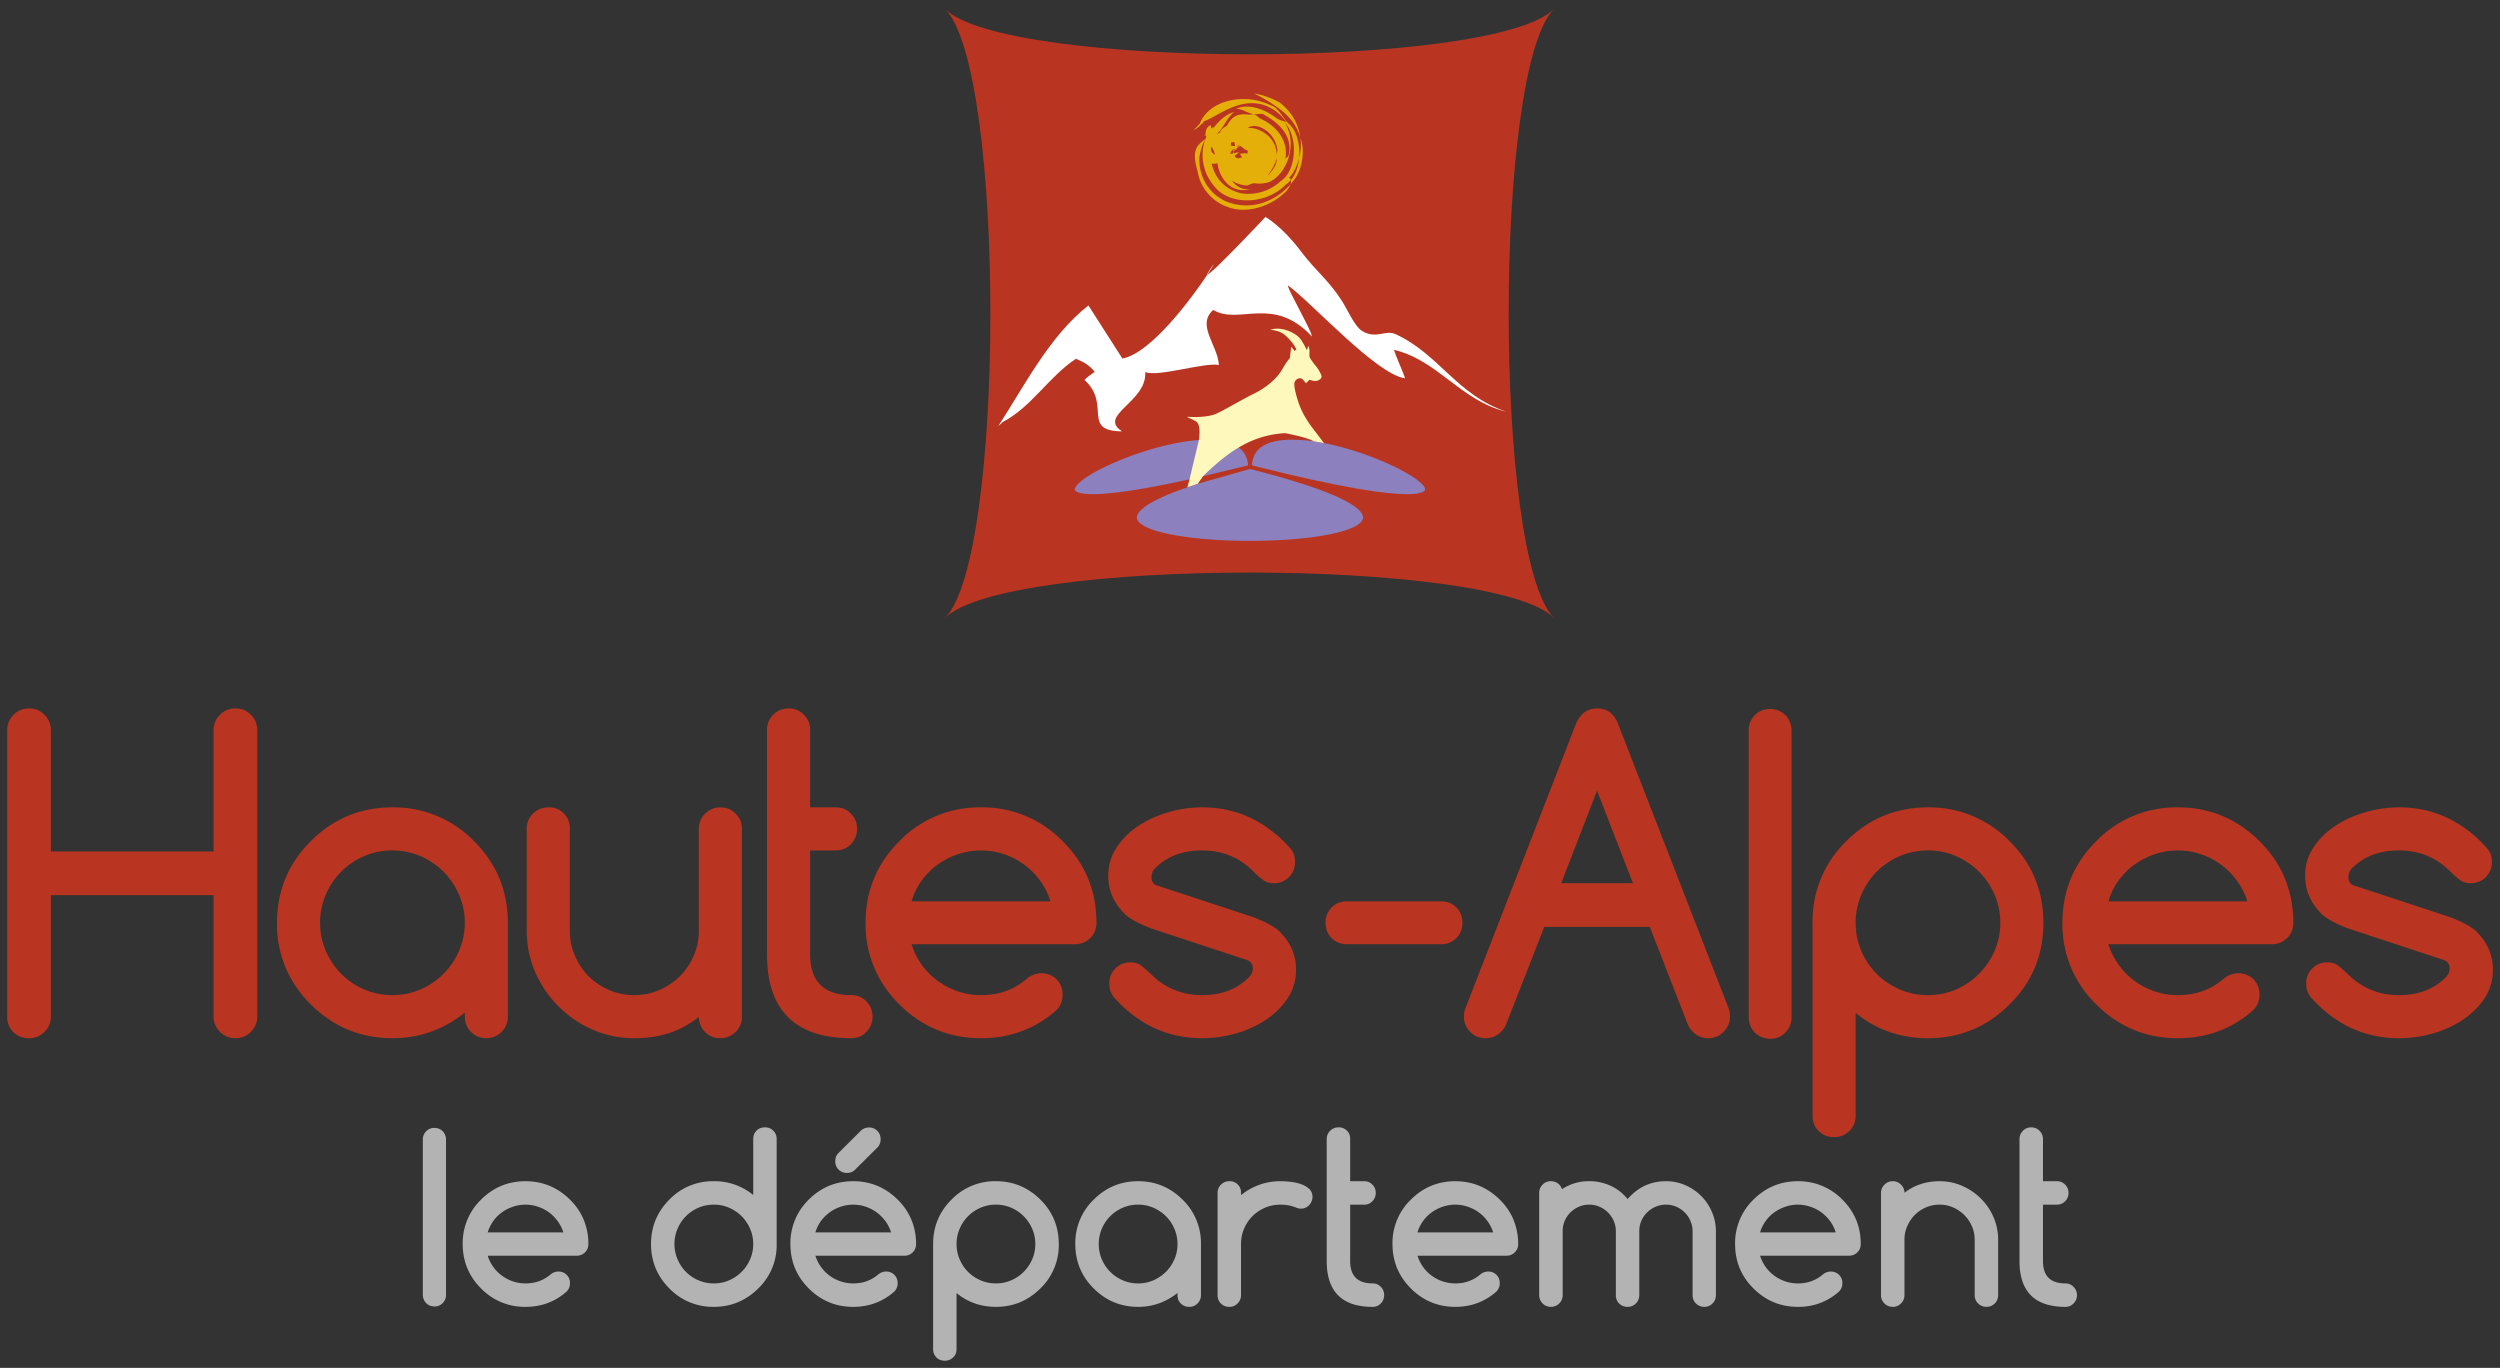
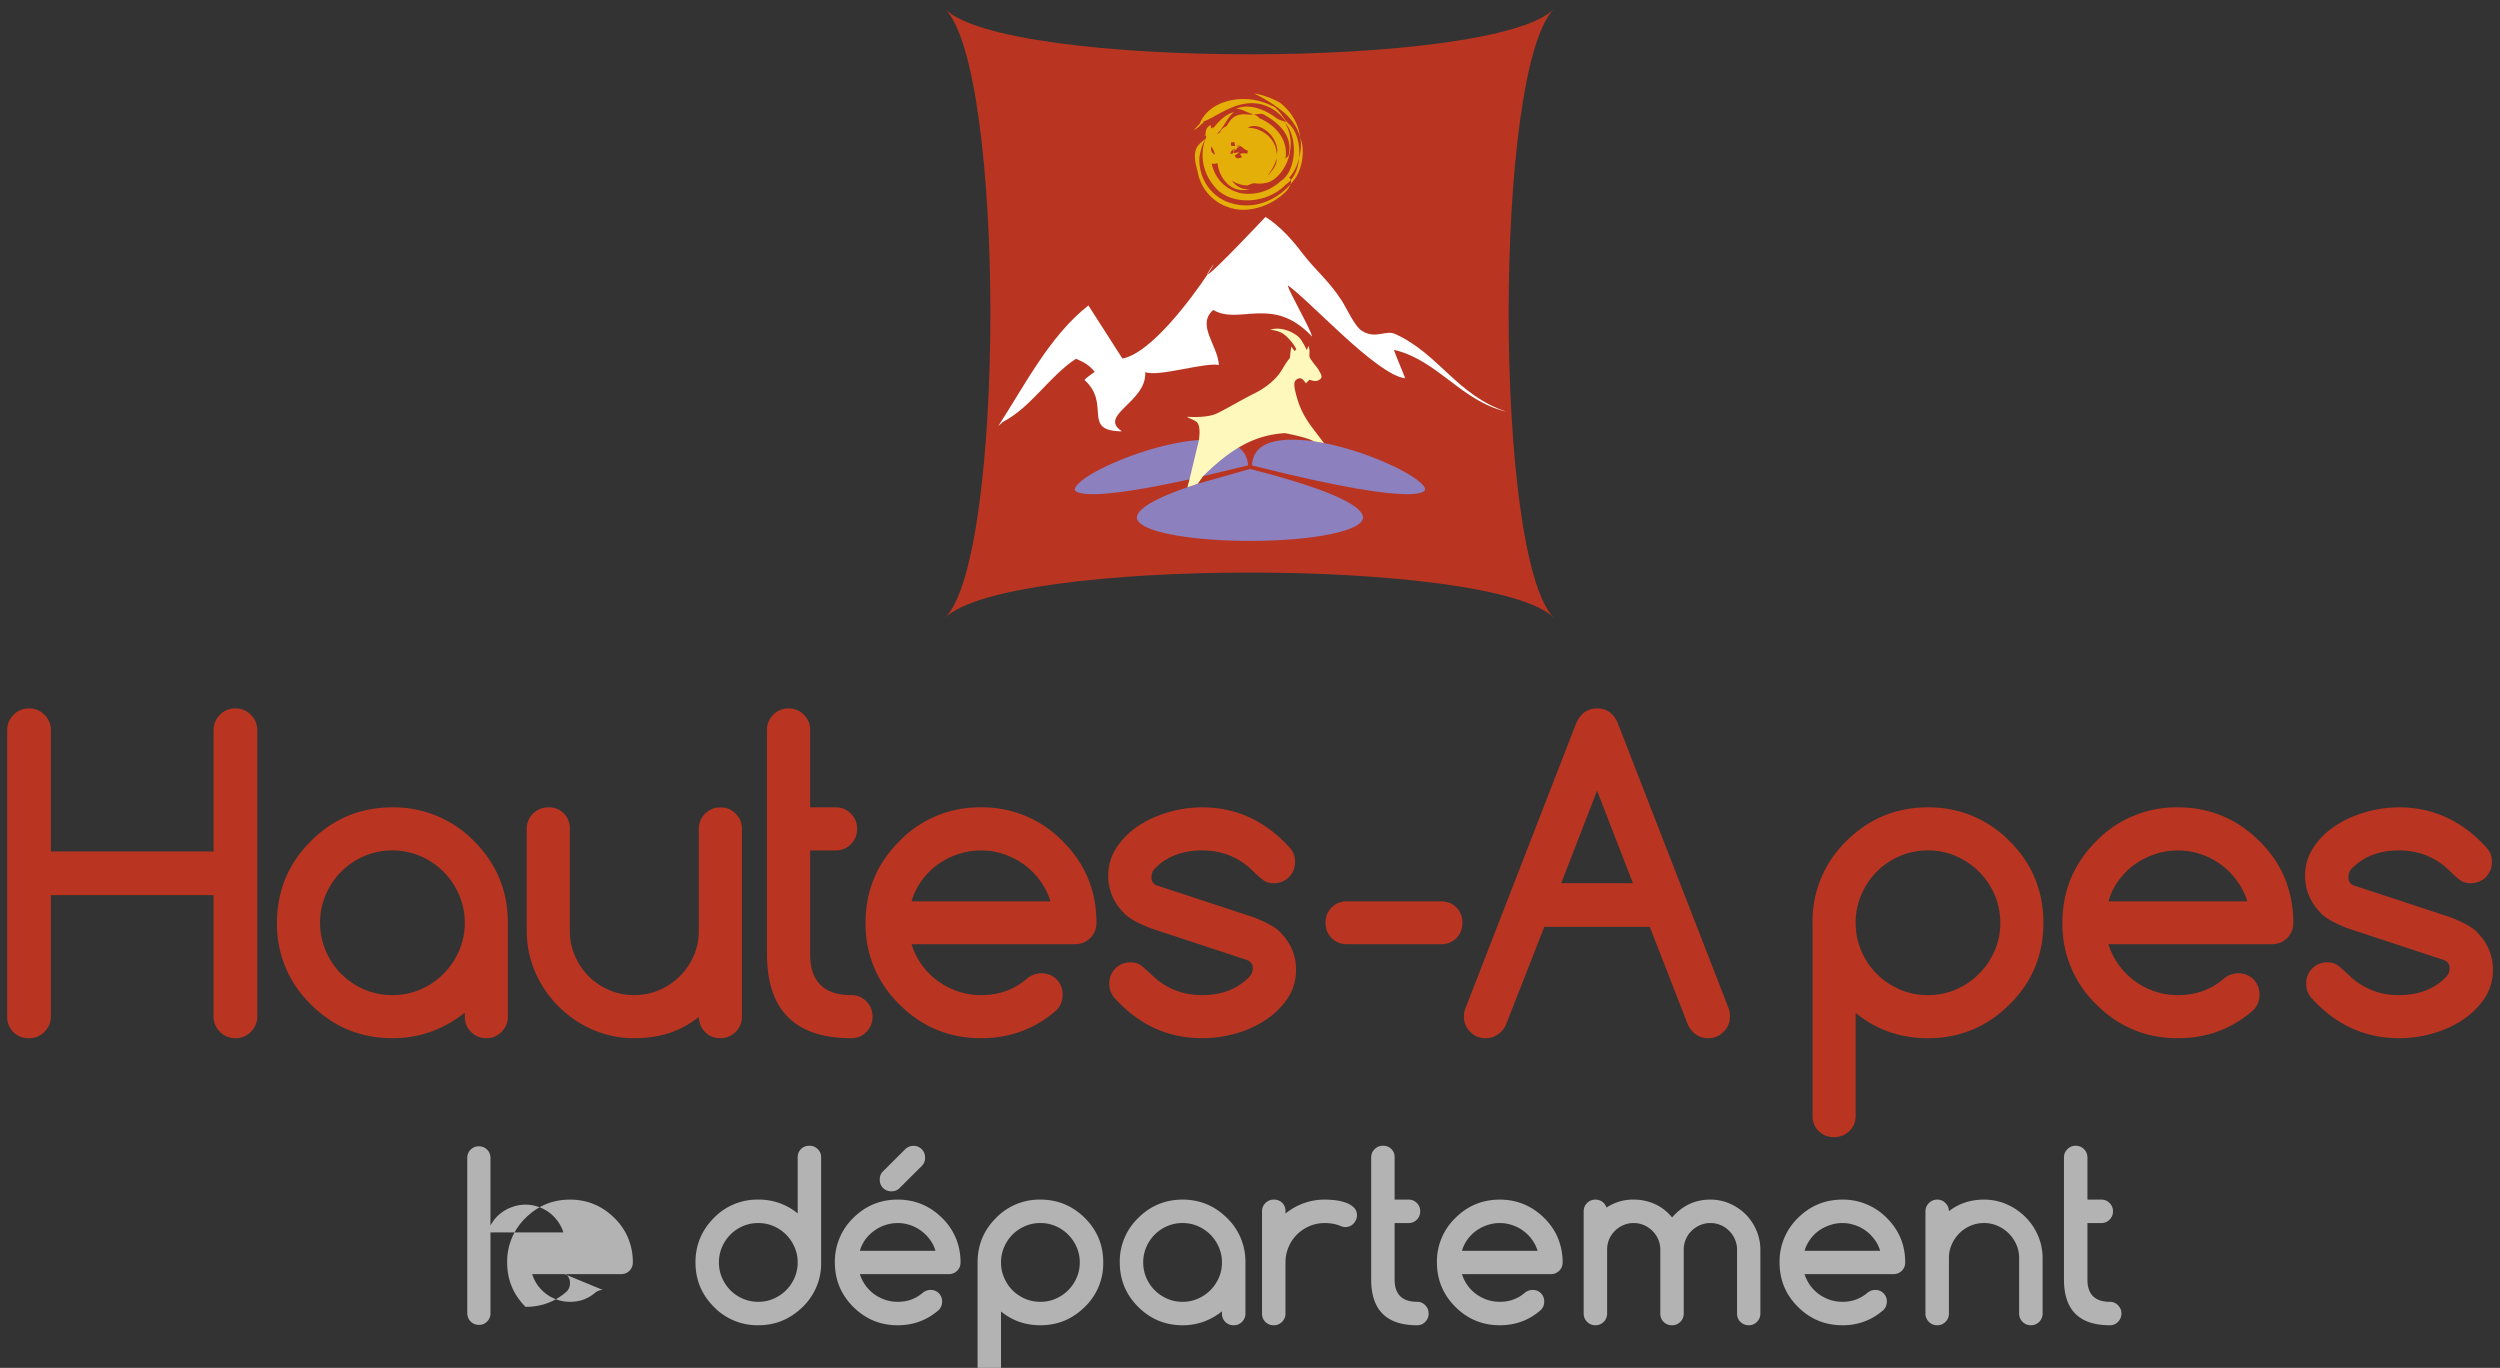
<svg xmlns="http://www.w3.org/2000/svg" width="700" height="383">
  <rect width="100%" height="100%" fill="#333333" stroke="none" />
  <g transform="matrix(6.011 0 0 -6.011 -2458.233 671.216)">
    <g fill="#b93521">
      <path d="M420.94 64.322c0-.282-.101-.522-.298-.72a.98.98 0 0 0-.72-.298c-.282 0-.522.1-.721.298a.98.98 0 0 0-.297.72v5.645h-7.578v-5.645c0-.282-.098-.522-.298-.72a.98.98 0 0 0-.719-.298.98.98 0 0 0-1.018 1.018v13.327c0 .28.1.521.298.72s.438.298.72.298.52-.101.719-.298a.98.98 0 0 0 .298-.72v-5.646h7.578v5.646c0 .28.099.521.297.72a.99.99 0 0 0 .721.298c.283 0 .521-.101.72-.298a.99.99 0 0 0 .298-.72V64.322zm6.296 7.729a3.27 3.27 0 0 1-1.325-.27c-.41-.179-.764-.42-1.066-.724a3.42 3.42 0 0 1-.715-1.07 3.28 3.28 0 0 1-.265-1.306c0-.461.089-.896.265-1.306a3.42 3.42 0 0 1 .715-1.07 3.39 3.39 0 0 1 1.066-.725 3.27 3.27 0 0 1 1.325-.269c.467 0 .905.09 1.316.269a3.4 3.4 0 0 1 1.069.73 3.44 3.44 0 0 1 .72 1.069 3.23 3.23 0 0 1 .265 1.302 3.22 3.22 0 0 1-.265 1.3 3.44 3.44 0 0 1-.72 1.071c-.304.308-.66.55-1.069.729a3.26 3.26 0 0 1-1.316.27m3.37-7.749v.193a5.52 5.52 0 0 0-1.566-.885c-.563-.204-1.164-.305-1.804-.305-1.486 0-2.751.524-3.801 1.574a5.18 5.18 0 0 0-1.576 3.802c0 1.485.525 2.752 1.576 3.802s2.315 1.574 3.801 1.574a5.21 5.21 0 0 0 3.801-1.574c1.051-1.05 1.576-2.318 1.576-3.802v-4.379c0-.273-.099-.51-.293-.704a.96.96 0 0 0-.705-.293.97.97 0 0 0-.716.293c-.197.194-.293.431-.293.704m11.902-.998c-.289 0-.525.097-.711.289a1.01 1.01 0 0 0-.289.701c-.442-.346-.907-.597-1.401-.755s-1.027-.235-1.603-.235a4.8 4.8 0 0 0-1.94.398 5.15 5.15 0 0 0-2.674 2.675c-.265.608-.398 1.255-.398 1.939v4.743c0 .276.097.511.292.705a.98.98 0 0 0 .716.292.96.96 0 0 0 .999-.997v-4.743c0-.417.077-.806.236-1.171s.37-.683.642-.956a3.02 3.02 0 0 1 .955-.643c.364-.157.755-.235 1.172-.235.409 0 .797.077 1.161.235a3.1 3.1 0 0 1 .961.648 3.05 3.05 0 0 1 .647.955c.158.363.235.75.235 1.167v4.743a.96.96 0 0 0 .294.705c.195.196.433.292.715.292.275 0 .51-.096.705-.292a.96.96 0 0 0 .294-.705v-8.756a.96.96 0 0 0-.294-.706c-.195-.194-.433-.293-.714-.293m2.176 8.746v-4.829c0-2.611 1.31-3.917 3.926-3.917a.95.95 0 0 1 .702.293.98.98 0 0 1 .288.716c0 .275-.096.509-.288.706a.95.95 0 0 1-.702.292c-1.278 0-1.918.636-1.918 1.91v4.829h1.199a.95.95 0 0 1 .701.294c.192.195.288.432.288.715 0 .276-.096.51-.288.705s-.426.293-.701.293h-1.199v3.61a.96.96 0 0 1-.294.706c-.195.194-.431.293-.705.293a.98.98 0 0 1-.716-.293.96.96 0 0 1-.293-.706v-3.61-2.007zm13.204-2.371c-.108.351-.271.673-.483.965s-.466.541-.75.749a3.47 3.47 0 0 1-.941.485 3.32 3.32 0 0 1-1.061.172c-.365 0-.72-.057-1.065-.172a3.6 3.6 0 0 1-.953-.485 3.34 3.34 0 0 1-.747-.749 3.08 3.08 0 0 1-.47-.965h6.47zm-.432-3.351c.287 0 .528-.095.716-.282s.282-.427.282-.716a.99.99 0 0 0-.287-.72c-.991-.87-2.162-1.307-3.514-1.307-1.485 0-2.752.525-3.802 1.576a5.17 5.17 0 0 0-1.576 3.802c0 1.484.525 2.751 1.576 3.801a5.18 5.18 0 0 0 3.802 1.575 5.21 5.21 0 0 0 3.801-1.575c.525-.519.918-1.097 1.183-1.734s.392-1.326.392-2.067a.95.95 0 0 0-.293-.716c-.193-.189-.434-.283-.714-.283h-7.604a3.22 3.22 0 0 1 .479-.964 3.33 3.33 0 0 1 .745-.749c.285-.209.598-.37.941-.487a3.37 3.37 0 0 1 1.07-.172c.423 0 .809.065 1.162.192s.678.32.979.577a1.05 1.05 0 0 0 .662.249m5.113 2.094c-.603.229-1.027.467-1.267.71h.01c-.488.492-.733 1.072-.733 1.738 0 .486.132.926.391 1.319a3.52 3.52 0 0 0 1.012 1.004c.415.274.886.489 1.407.639s1.045.225 1.57.225c1.599 0 2.972-.643 4.118-1.929a.93.93 0 0 0 .202-.606c0-.287-.095-.526-.283-.716a.97.97 0 0 0-.715-.282c-.205 0-.38.057-.523.173a4.9 4.9 0 0 0-.42.375c-.651.652-1.445.979-2.379.979-.923 0-1.659-.282-2.208-.844-.105-.104-.156-.245-.156-.423a.36.36 0 0 1 .251-.365l4.492-1.478c.63-.245 1.049-.482 1.268-.712h-.007c.485-.493.728-1.071.728-1.737 0-.493-.13-.936-.39-1.325a3.61 3.61 0 0 0-1.012-1.003 4.95 4.95 0 0 0-1.403-.639c-.52-.148-1.039-.221-1.563-.221-1.613 0-2.986.637-4.118 1.911-.143.186-.213.393-.213.625a.96.96 0 0 0 .285.714c.188.188.426.284.713.284.213 0 .391-.064.54-.188l.403-.36c.651-.653 1.448-.979 2.39-.979.916 0 1.652.288 2.206.865.098.108.146.239.146.393 0 .178-.086.303-.259.373l-4.483 1.48zm9.13-.74c-.286 0-.527.095-.714.284s-.283.426-.283.715a.97.97 0 0 0 .997.998h4.379c.286 0 .527-.095.715-.283a.97.97 0 0 0 .284-.715c0-.289-.095-.527-.284-.715a.97.97 0 0 0-.715-.284h-4.379zm13.321 2.842l-1.671 4.31-1.67-4.31h3.341zm-7.768-5.741l5.124 13.19c.208.462.531.693.973.693.454 0 .776-.231.968-.693l5.145-13.238c.054-.13.078-.268.078-.414 0-.281-.098-.522-.297-.72a.98.98 0 0 0-.719-.297.95.95 0 0 0-.711.297 1.07 1.07 0 0 0-.231.326l-1.776 4.562h-4.915l-1.788-4.562a1.06 1.06 0 0 0-.229-.326.98.98 0 0 0-.722-.297c-.28 0-.519.099-.714.297a.99.99 0 0 0-.292.72 1.11 1.11 0 0 0 .106.462m18.142 3.898c0-.461.089-.897.263-1.307s.414-.766.716-1.07.656-.545 1.064-.725a3.3 3.3 0 0 1 1.327-.269 3.28 3.28 0 0 1 1.315.269c.409.18.766.423 1.068.731a3.42 3.42 0 0 1 .722 1.069 3.28 3.28 0 0 1 .264 1.302c0 .46-.09.895-.264 1.301a3.44 3.44 0 0 1-.722 1.069c-.302.308-.659.551-1.068.73a3.25 3.25 0 0 1-1.315.271c-.475 0-.916-.091-1.327-.271s-.765-.42-1.064-.724-.539-.661-.716-1.07a3.31 3.31 0 0 1-.263-1.306m3.37-5.378c-1.288 0-2.411.395-3.37 1.181v-4.79c0-.289-.099-.527-.295-.715s-.432-.284-.716-.284-.524.096-.714.284a.96.96 0 0 0-.282.715v8.987a5.18 5.18 0 0 0 1.571 3.8c1.052 1.051 2.319 1.576 3.806 1.576a5.22 5.22 0 0 0 3.802-1.576c.523-.518.918-1.096 1.179-1.731s.395-1.328.395-2.069c0-1.498-.525-2.765-1.574-3.801-.538-.534-1.122-.927-1.755-1.187s-1.313-.39-2.047-.39m14.875 6.376a3.28 3.28 0 0 1-.485.965c-.212.29-.463.541-.747.749a3.47 3.47 0 0 1-.941.485 3.32 3.32 0 0 1-1.06.172c-.366 0-.721-.057-1.066-.172a3.54 3.54 0 0 1-.951-.485c-.291-.208-.537-.459-.751-.749s-.366-.614-.469-.965h6.47zm-.433-3.351a.98.98 0 0 0 .718-.282c.188-.191.281-.427.281-.716 0-.282-.096-.522-.288-.72-.992-.87-2.163-1.307-3.511-1.307-1.486 0-2.754.525-3.804 1.576a5.18 5.18 0 0 0-1.576 3.802c0 1.486.526 2.751 1.576 3.801a5.18 5.18 0 0 0 3.804 1.575c1.471 0 2.739-.524 3.799-1.575.525-.519.922-1.097 1.182-1.734a5.42 5.42 0 0 0 .394-2.067.95.95 0 0 0-.293-.716c-.194-.189-.434-.283-.714-.283h-7.605a3.27 3.27 0 0 1 .48-.964c.213-.291.459-.542.743-.749a3.55 3.55 0 0 1 .942-.487 3.28 3.28 0 0 1 1.072-.172c.42 0 .809.065 1.158.192a3.13 3.13 0 0 1 .981.577c.192.16.414.242.661.249m5.115 2.094c-.605.229-1.025.467-1.271.71h.014c-.487.492-.733 1.072-.733 1.738a2.34 2.34 0 0 0 .391 1.319c.257.396.596.73 1.015 1.004.413.275.882.489 1.404.639a5.65 5.65 0 0 0 1.568.225c1.602 0 2.976-.643 4.119-1.929.134-.166.202-.368.202-.606a.98.98 0 0 0-.282-.716c-.189-.188-.428-.282-.717-.282-.203 0-.377.057-.521.173a5.23 5.23 0 0 0-.419.375c-.652.652-1.447.979-2.382.979-.92 0-1.655-.282-2.206-.844-.104-.104-.155-.245-.155-.423s.082-.302.251-.365l4.492-1.478c.628-.245 1.05-.482 1.267-.712h-.008c.487-.493.729-1.071.729-1.737 0-.493-.13-.936-.388-1.325s-.599-.725-1.013-1.003a4.91 4.91 0 0 0-1.405-.639 5.65 5.65 0 0 0-1.564-.221c-1.612 0-2.984.637-4.117 1.911a1.01 1.01 0 0 0-.21.625c0 .287.09.525.283.714a.97.97 0 0 0 .713.284.81.81 0 0 0 .538-.188l.405-.36a3.24 3.24 0 0 1 2.388-.979c.916 0 1.654.288 2.208.865.097.108.145.239.145.393 0 .178-.086.303-.258.373l-4.483 1.48z" />
-       <path d="M492.36 77.946a.99.99 0 0 1-.233.401c-.126.129-.277.212-.447.256a1.01 1.01 0 0 1-.262.037v-.002l-.005.002c-.289 0-.528-.098-.717-.293a.99.99 0 0 1-.284-.715v-1-12.346-.009a1.04 1.04 0 0 1 .048-.304.96.96 0 0 1 .235-.402c.125-.13.275-.212.445-.256a1.12 1.12 0 0 1 .261-.037v.001l.009-.001c.286 0 .525.098.715.293s.284.435.284.715v.999 12.347.008a1.02 1.02 0 0 1-.049.306" />
    </g>
-     <path d="M435.197 54.259a1.72 1.72 0 0 1-.265.525 1.9 1.9 0 0 1-.406.409 1.83 1.83 0 0 1-.513.262 1.79 1.79 0 0 1-.577.096 1.81 1.81 0 0 1-.58-.096c-.189-.061-.362-.149-.518-.262s-.293-.25-.407-.409a1.77 1.77 0 0 1-.257-.525h3.523zm-.234-1.824c.157 0 .285-.051.388-.154a.52.52 0 0 0 .155-.389c0-.153-.052-.286-.158-.392-.539-.475-1.178-.71-1.912-.71a2.82 2.82 0 0 0-2.071.857c-.57.57-.856 1.259-.856 2.069a2.82 2.82 0 0 0 .856 2.07c.573.571 1.263.856 2.071.856.8 0 1.49-.285 2.07-.856.285-.283.5-.598.642-.944a2.94 2.94 0 0 0 .215-1.126c0-.156-.054-.286-.16-.39a.53.53 0 0 0-.389-.154h-4.14a1.83 1.83 0 0 1 .262-.527c.114-.157.25-.293.405-.406a1.87 1.87 0 0 1 .512-.264c.186-.063.38-.093.583-.093.23 0 .44.034.632.105a1.71 1.71 0 0 1 .533.313.57.57 0 0 0 .362.135m9.079 1.281c0 .25-.048.487-.144.707s-.225.417-.391.584a1.9 1.9 0 0 1-.584.398 1.77 1.77 0 0 1-.715.146c-.258 0-.498-.049-.722-.146a1.83 1.83 0 0 1-.581-.395 1.89 1.89 0 0 1-.389-.583 1.8 1.8 0 0 1-.143-.711 1.8 1.8 0 0 1 .143-.711c.097-.223.227-.417.389-.583a1.86 1.86 0 0 1 .581-.394 1.78 1.78 0 0 1 .722-.146c.254 0 .493.048.715.146a1.88 1.88 0 0 1 .584.398c.166.168.296.36.391.582a1.76 1.76 0 0 1 .144.708m-1.834 2.927a2.83 2.83 0 0 0 1.834-.643v2.608c0 .158.051.286.154.39s.233.153.39.153.282-.05.388-.153a.52.52 0 0 0 .16-.39v-4.892a2.79 2.79 0 0 0-.858-2.07c-.578-.571-1.267-.856-2.068-.856a2.82 2.82 0 0 0-2.071.856c-.57.573-.856 1.261-.856 2.07s.286 1.498.856 2.071a2.81 2.81 0 0 0 2.071.856m7.621 1.573l-1.045-1.04c-.098-.099-.224-.148-.376-.148a.54.54 0 0 0-.391.156.53.53 0 0 0-.152.388c0 .152.044.275.135.371l1.045 1.041a.54.54 0 0 0 .388.162c.156 0 .286-.054.389-.158s.154-.238.154-.39a.52.52 0 0 0-.147-.382m.633-3.957c-.059.193-.148.368-.264.526a1.92 1.92 0 0 1-.408.407c-.155.113-.326.201-.512.264s-.38.094-.578.094a1.83 1.83 0 0 1-.579-.094c-.189-.063-.362-.151-.517-.264a1.86 1.86 0 0 1-.41-.407c-.113-.158-.199-.333-.255-.526h3.523zm-.236-1.824a.53.53 0 0 0 .39-.153c.102-.105.154-.233.154-.39a.55.55 0 0 0-.156-.392c-.542-.473-1.179-.711-1.914-.711-.808 0-1.497.286-2.07.857s-.856 1.263-.856 2.069a2.83 2.83 0 0 0 .856 2.072c.573.57 1.262.856 2.07.856.801 0 1.491-.286 2.07-.856a2.86 2.86 0 0 0 .642-.945c.143-.347.216-.721.216-1.127 0-.155-.055-.285-.16-.389s-.236-.155-.39-.155h-4.139a1.76 1.76 0 0 1 .262-.523c.114-.16.249-.296.404-.409a1.86 1.86 0 0 1 .513-.263 1.8 1.8 0 0 1 .582-.094c.23 0 .441.034.633.105s.368.172.532.312c.105.088.226.133.361.136m3.287 1.281c0-.25.048-.488.144-.711s.225-.417.389-.583a1.87 1.87 0 0 1 .581-.394c.222-.098.462-.146.721-.146s.492.048.716.146.418.23.582.398a1.89 1.89 0 0 1 .393.582c.095.221.143.458.143.708a1.77 1.77 0 0 1-.143.707 1.9 1.9 0 0 1-.393.584 1.87 1.87 0 0 1-.582.398 1.78 1.78 0 0 1-.716.146 1.78 1.78 0 0 1-.721-.146c-.223-.099-.417-.229-.581-.395s-.294-.36-.389-.583a1.8 1.8 0 0 1-.144-.711m1.835-2.926c-.7 0-1.311.213-1.835.642v-2.608c0-.157-.052-.286-.159-.389a.54.54 0 0 0-.39-.154c-.154 0-.286.05-.389.154a.53.53 0 0 0-.153.389v4.892c0 .809.284 1.498.857 2.071a2.82 2.82 0 0 0 2.069.856c.802 0 1.492-.286 2.07-.856.286-.284.499-.598.643-.944s.214-.723.214-1.127a2.8 2.8 0 0 0-.857-2.07c-.293-.289-.612-.504-.954-.645s-.716-.211-1.116-.211m6.624 4.761a1.77 1.77 0 0 1-.722-.147 1.84 1.84 0 0 1-.58-.394 1.87 1.87 0 0 1-.39-.584c-.095-.222-.143-.459-.143-.71a1.8 1.8 0 0 1 .143-.711c.096-.222.226-.416.39-.581a1.89 1.89 0 0 1 .58-.396 1.77 1.77 0 0 1 .722-.146 1.76 1.76 0 0 1 .715.146 1.9 1.9 0 0 1 .584.399c.165.166.294.36.391.581s.143.458.143.708a1.75 1.75 0 0 1-.143.707c-.097.224-.226.417-.391.584s-.362.3-.584.397a1.76 1.76 0 0 1-.715.147m1.833-4.218v.105a2.97 2.97 0 0 0-.85-.481 2.85 2.85 0 0 0-.983-.167c-.809 0-1.498.286-2.07.856s-.857 1.261-.857 2.07a2.81 2.81 0 0 0 .857 2.069c.572.57 1.261.858 2.07.858.801 0 1.491-.285 2.07-.858a2.82 2.82 0 0 0 .856-2.069v-2.383a.52.52 0 0 0-.16-.385c-.104-.107-.234-.158-.384-.158a.53.53 0 0 0-.549.543m2.959 4.766v-.105a2.95 2.95 0 0 0 .852.481 2.83 2.83 0 0 0 .981.167 4.37 4.37 0 0 0 .495-.03 2.16 2.16 0 0 0 .486-.114c.146-.053.27-.126.368-.221s.148-.217.148-.366c0-.078-.016-.148-.046-.214a.64.64 0 0 0-.117-.175.52.52 0 0 0-.172-.118c-.067-.028-.139-.041-.216-.041a.58.58 0 0 0-.23.057c-.219.088-.458.13-.716.13a1.82 1.82 0 0 1-.715-.142c-.223-.098-.417-.228-.584-.393a1.82 1.82 0 0 1-.39-.583c-.097-.224-.144-.463-.144-.716v-2.383c0-.15-.054-.279-.16-.385a.52.52 0 0 0-.384-.158.53.53 0 0 0-.548.543v4.766a.52.52 0 0 0 .158.383.53.53 0 0 0 .39.16.52.52 0 0 0 .544-.543m3.992.543v1.966c0 .149.053.277.16.384a.53.53 0 0 0 .39.159.52.52 0 0 0 .542-.543v-1.966h.655a.52.52 0 0 0 .382-.16c.104-.106.155-.233.155-.383s-.051-.283-.155-.39-.234-.159-.382-.159h-.655v-2.629c0-.693.351-1.039 1.047-1.039a.51.51 0 0 0 .381-.161c.104-.106.156-.234.156-.383 0-.154-.052-.284-.156-.39s-.233-.159-.381-.159c-1.426 0-2.139.712-2.139 2.132v2.629m7.753-1.291a1.77 1.77 0 0 1-.266.525 1.82 1.82 0 0 1-.408.409c-.153.113-.326.201-.51.262a1.8 1.8 0 0 1-.579.096 1.82 1.82 0 0 1-.58-.096 1.86 1.86 0 0 1-.516-.262c-.158-.114-.294-.25-.409-.409a1.72 1.72 0 0 1-.256-.525h3.524zm-.237-1.824c.159 0 .288-.051.391-.154s.153-.232.153-.389a.53.53 0 0 0-.158-.392c-.539-.475-1.177-.71-1.912-.71-.808 0-1.498.285-2.069.857s-.858 1.259-.858 2.069a2.81 2.81 0 0 0 .858 2.07c.571.571 1.261.856 2.069.856.801 0 1.49-.285 2.07-.856.285-.283.502-.598.642-.944a2.95 2.95 0 0 0 .216-1.126c0-.156-.053-.286-.161-.39a.53.53 0 0 0-.388-.154h-4.14c.06-.192.148-.367.262-.527s.248-.293.403-.406a1.91 1.91 0 0 1 .512-.264 1.82 1.82 0 0 1 .584-.093c.232 0 .441.034.631.105a1.7 1.7 0 0 1 .533.313c.105.087.227.132.362.135m10.613-1.096c0-.154-.052-.284-.158-.391a.52.52 0 0 0-.385-.158.54.54 0 0 0-.388.158c-.107.105-.155.237-.155.391v2.974c0 .167-.033.324-.098.474a1.2 1.2 0 0 1-.265.395c-.11.114-.241.203-.394.27a1.2 1.2 0 0 1-.487.099 1.19 1.19 0 0 1-.48-.099 1.3 1.3 0 0 1-.397-.267 1.24 1.24 0 0 1-.266-.391 1.18 1.18 0 0 1-.096-.481v-2.974c0-.154-.053-.284-.159-.391a.53.53 0 0 0-.384-.158.53.53 0 0 0-.549.549v2.974c0 .171-.035.33-.098.481a1.34 1.34 0 0 1-.268.391c-.113.112-.241.2-.393.267s-.309.099-.479.099a1.19 1.19 0 0 1-.482-.097c-.15-.064-.281-.154-.395-.266a1.3 1.3 0 0 1-.268-.394 1.23 1.23 0 0 1-.094-.481v-2.974a.54.54 0 0 0-.16-.391c-.106-.105-.234-.158-.386-.158a.53.53 0 0 0-.388.158c-.106.107-.159.237-.159.391v4.759c0 .152.053.281.159.384a.52.52 0 0 0 .385.161.56.56 0 0 0 .325-.101.54.54 0 0 0 .193-.271 2.23 2.23 0 0 0 1.27.372 2.36 2.36 0 0 0 .981-.207c.307-.137.575-.345.806-.625.482.556 1.077.832 1.782.832a2.23 2.23 0 0 0 .902-.185 2.4 2.4 0 0 0 .742-.502c.21-.211.377-.457.499-.742a2.27 2.27 0 0 0 .187-.901v-2.974zm5.58 2.92a1.71 1.71 0 0 1-.262.525c-.12.159-.252.295-.408.409a1.82 1.82 0 0 1-.514.262c-.186.063-.378.096-.575.096a1.81 1.81 0 0 1-.58-.096c-.185-.063-.361-.149-.519-.262a1.77 1.77 0 0 1-.406-.409 1.75 1.75 0 0 1-.259-.525h3.523zm-.233-1.824a.53.53 0 0 0 .389-.154.52.52 0 0 0 .155-.389c0-.153-.054-.286-.158-.392a2.8 2.8 0 0 0-1.912-.71c-.81 0-1.498.285-2.072.857s-.855 1.259-.855 2.069a2.82 2.82 0 0 0 .855 2.07c.574.571 1.262.856 2.072.856a2.85 2.85 0 0 0 2.07-.856c.283-.283.498-.598.642-.944s.213-.722.213-1.126c0-.156-.053-.286-.159-.39a.54.54 0 0 0-.391-.154h-4.139a1.94 1.94 0 0 1 .262-.527 1.88 1.88 0 0 1 .405-.406 1.92 1.92 0 0 1 .513-.264c.187-.063.381-.093.584-.093a1.81 1.81 0 0 1 .631.105c.19.07.369.173.533.313a.57.57 0 0 0 .362.135m3.436 3.669c.463.359 1.009.538 1.637.538.365 0 .713-.07 1.044-.213a2.83 2.83 0 0 0 .868-.584 2.73 2.73 0 0 0 .595-.867 2.64 2.64 0 0 0 .22-1.064v-2.575c0-.155-.053-.285-.158-.391a.53.53 0 0 0-.385-.158c-.153 0-.284.052-.391.158s-.159.236-.159.391v2.575c0 .223-.042.435-.13.633s-.205.372-.354.52-.32.265-.519.353a1.54 1.54 0 0 1-.631.131c-.229 0-.441-.044-.636-.129a1.65 1.65 0 0 1-.519-.352 1.71 1.71 0 0 1-.353-.523 1.54 1.54 0 0 1-.129-.633v-2.575a.53.53 0 0 0-.16-.391.52.52 0 0 0-.385-.158c-.152 0-.282.052-.388.158a.53.53 0 0 0-.16.391v4.755a.53.53 0 0 0 .16.386.52.52 0 0 0 .388.162.51.51 0 0 0 .385-.162c.106-.106.16-.232.16-.376m5.359.538v1.966c0 .149.054.277.16.384s.237.159.387.159.28-.053.385-.159a.53.53 0 0 0 .161-.384v-1.966h.652a.51.51 0 0 0 .381-.16c.105-.106.158-.233.158-.383a.54.54 0 0 0-.158-.39.52.52 0 0 0-.381-.159h-.652v-2.629c0-.693.348-1.039 1.045-1.039a.51.51 0 0 0 .38-.161c.103-.106.159-.234.159-.383a.54.54 0 0 0-.159-.39.51.51 0 0 0-.38-.159c-1.427 0-2.138.712-2.138 2.132v2.629m-73.321 3.2c-.024.079-.064.152-.127.217a.5.5 0 0 1-.241.139.59.59 0 0 1-.141.019v-.001l-.005.001a.52.52 0 0 1-.387-.158.54.54 0 0 1-.154-.388v-.541-6.686-.003c0-.059.011-.113.027-.165a.51.51 0 0 1 .127-.218c.067-.07.149-.116.241-.139.045-.011.092-.02.141-.02v.001l.005-.001a.51.51 0 0 1 .386.159.53.53 0 0 1 .154.386v.543 6.684.005c0 .059-.009.113-.026.166" fill="#b3b3b3" />
+     <path d="M435.197 54.259a1.72 1.72 0 0 1-.265.525 1.9 1.9 0 0 1-.406.409 1.83 1.83 0 0 1-.513.262 1.79 1.79 0 0 1-.577.096 1.81 1.81 0 0 1-.58-.096c-.189-.061-.362-.149-.518-.262s-.293-.25-.407-.409a1.77 1.77 0 0 1-.257-.525h3.523zm-.234-1.824c.157 0 .285-.051.388-.154a.52.52 0 0 0 .155-.389c0-.153-.052-.286-.158-.392-.539-.475-1.178-.71-1.912-.71c-.57.57-.856 1.259-.856 2.069a2.82 2.82 0 0 0 .856 2.07c.573.571 1.263.856 2.071.856.8 0 1.49-.285 2.07-.856.285-.283.5-.598.642-.944a2.94 2.94 0 0 0 .215-1.126c0-.156-.054-.286-.16-.39a.53.53 0 0 0-.389-.154h-4.14a1.83 1.83 0 0 1 .262-.527c.114-.157.25-.293.405-.406a1.87 1.87 0 0 1 .512-.264c.186-.063.38-.093.583-.093.23 0 .44.034.632.105a1.71 1.71 0 0 1 .533.313.57.57 0 0 0 .362.135m9.079 1.281c0 .25-.048.487-.144.707s-.225.417-.391.584a1.9 1.9 0 0 1-.584.398 1.77 1.77 0 0 1-.715.146c-.258 0-.498-.049-.722-.146a1.83 1.83 0 0 1-.581-.395 1.89 1.89 0 0 1-.389-.583 1.8 1.8 0 0 1-.143-.711 1.8 1.8 0 0 1 .143-.711c.097-.223.227-.417.389-.583a1.86 1.86 0 0 1 .581-.394 1.78 1.78 0 0 1 .722-.146c.254 0 .493.048.715.146a1.88 1.88 0 0 1 .584.398c.166.168.296.36.391.582a1.76 1.76 0 0 1 .144.708m-1.834 2.927a2.83 2.83 0 0 0 1.834-.643v2.608c0 .158.051.286.154.39s.233.153.39.153.282-.05.388-.153a.52.52 0 0 0 .16-.39v-4.892a2.79 2.79 0 0 0-.858-2.07c-.578-.571-1.267-.856-2.068-.856a2.82 2.82 0 0 0-2.071.856c-.57.573-.856 1.261-.856 2.07s.286 1.498.856 2.071a2.81 2.81 0 0 0 2.071.856m7.621 1.573l-1.045-1.04c-.098-.099-.224-.148-.376-.148a.54.54 0 0 0-.391.156.53.53 0 0 0-.152.388c0 .152.044.275.135.371l1.045 1.041a.54.54 0 0 0 .388.162c.156 0 .286-.054.389-.158s.154-.238.154-.39a.52.52 0 0 0-.147-.382m.633-3.957c-.059.193-.148.368-.264.526a1.92 1.92 0 0 1-.408.407c-.155.113-.326.201-.512.264s-.38.094-.578.094a1.83 1.83 0 0 1-.579-.094c-.189-.063-.362-.151-.517-.264a1.86 1.86 0 0 1-.41-.407c-.113-.158-.199-.333-.255-.526h3.523zm-.236-1.824a.53.53 0 0 0 .39-.153c.102-.105.154-.233.154-.39a.55.55 0 0 0-.156-.392c-.542-.473-1.179-.711-1.914-.711-.808 0-1.497.286-2.07.857s-.856 1.263-.856 2.069a2.83 2.83 0 0 0 .856 2.072c.573.57 1.262.856 2.07.856.801 0 1.491-.286 2.07-.856a2.86 2.86 0 0 0 .642-.945c.143-.347.216-.721.216-1.127 0-.155-.055-.285-.16-.389s-.236-.155-.39-.155h-4.139a1.76 1.76 0 0 1 .262-.523c.114-.16.249-.296.404-.409a1.86 1.86 0 0 1 .513-.263 1.8 1.8 0 0 1 .582-.094c.23 0 .441.034.633.105s.368.172.532.312c.105.088.226.133.361.136m3.287 1.281c0-.25.048-.488.144-.711s.225-.417.389-.583a1.87 1.87 0 0 1 .581-.394c.222-.098.462-.146.721-.146s.492.048.716.146.418.23.582.398a1.89 1.89 0 0 1 .393.582c.095.221.143.458.143.708a1.77 1.77 0 0 1-.143.707 1.9 1.9 0 0 1-.393.584 1.87 1.87 0 0 1-.582.398 1.78 1.78 0 0 1-.716.146 1.78 1.78 0 0 1-.721-.146c-.223-.099-.417-.229-.581-.395s-.294-.36-.389-.583a1.8 1.8 0 0 1-.144-.711m1.835-2.926c-.7 0-1.311.213-1.835.642v-2.608c0-.157-.052-.286-.159-.389a.54.54 0 0 0-.39-.154c-.154 0-.286.05-.389.154a.53.53 0 0 0-.153.389v4.892c0 .809.284 1.498.857 2.071a2.82 2.82 0 0 0 2.069.856c.802 0 1.492-.286 2.07-.856.286-.284.499-.598.643-.944s.214-.723.214-1.127a2.8 2.8 0 0 0-.857-2.07c-.293-.289-.612-.504-.954-.645s-.716-.211-1.116-.211m6.624 4.761a1.77 1.77 0 0 1-.722-.147 1.84 1.84 0 0 1-.58-.394 1.87 1.87 0 0 1-.39-.584c-.095-.222-.143-.459-.143-.71a1.8 1.8 0 0 1 .143-.711c.096-.222.226-.416.39-.581a1.89 1.89 0 0 1 .58-.396 1.77 1.77 0 0 1 .722-.146 1.76 1.76 0 0 1 .715.146 1.9 1.9 0 0 1 .584.399c.165.166.294.36.391.581s.143.458.143.708a1.75 1.75 0 0 1-.143.707c-.097.224-.226.417-.391.584s-.362.3-.584.397a1.76 1.76 0 0 1-.715.147m1.833-4.218v.105a2.97 2.97 0 0 0-.85-.481 2.85 2.85 0 0 0-.983-.167c-.809 0-1.498.286-2.07.856s-.857 1.261-.857 2.07a2.81 2.81 0 0 0 .857 2.069c.572.57 1.261.858 2.07.858.801 0 1.491-.285 2.07-.858a2.82 2.82 0 0 0 .856-2.069v-2.383a.52.52 0 0 0-.16-.385c-.104-.107-.234-.158-.384-.158a.53.53 0 0 0-.549.543m2.959 4.766v-.105a2.95 2.95 0 0 0 .852.481 2.83 2.83 0 0 0 .981.167 4.37 4.37 0 0 0 .495-.03 2.16 2.16 0 0 0 .486-.114c.146-.053.27-.126.368-.221s.148-.217.148-.366c0-.078-.016-.148-.046-.214a.64.64 0 0 0-.117-.175.52.52 0 0 0-.172-.118c-.067-.028-.139-.041-.216-.041a.58.58 0 0 0-.23.057c-.219.088-.458.13-.716.13a1.82 1.82 0 0 1-.715-.142c-.223-.098-.417-.228-.584-.393a1.82 1.82 0 0 1-.39-.583c-.097-.224-.144-.463-.144-.716v-2.383c0-.15-.054-.279-.16-.385a.52.52 0 0 0-.384-.158.53.53 0 0 0-.548.543v4.766a.52.52 0 0 0 .158.383.53.53 0 0 0 .39.16.52.52 0 0 0 .544-.543m3.992.543v1.966c0 .149.053.277.16.384a.53.53 0 0 0 .39.159.52.52 0 0 0 .542-.543v-1.966h.655a.52.52 0 0 0 .382-.16c.104-.106.155-.233.155-.383s-.051-.283-.155-.39-.234-.159-.382-.159h-.655v-2.629c0-.693.351-1.039 1.047-1.039a.51.51 0 0 0 .381-.161c.104-.106.156-.234.156-.383 0-.154-.052-.284-.156-.39s-.233-.159-.381-.159c-1.426 0-2.139.712-2.139 2.132v2.629m7.753-1.291a1.77 1.77 0 0 1-.266.525 1.82 1.82 0 0 1-.408.409c-.153.113-.326.201-.51.262a1.8 1.8 0 0 1-.579.096 1.82 1.82 0 0 1-.58-.096 1.86 1.86 0 0 1-.516-.262c-.158-.114-.294-.25-.409-.409a1.72 1.72 0 0 1-.256-.525h3.524zm-.237-1.824c.159 0 .288-.051.391-.154s.153-.232.153-.389a.53.53 0 0 0-.158-.392c-.539-.475-1.177-.71-1.912-.71-.808 0-1.498.285-2.069.857s-.858 1.259-.858 2.069a2.81 2.81 0 0 0 .858 2.07c.571.571 1.261.856 2.069.856.801 0 1.49-.285 2.07-.856.285-.283.502-.598.642-.944a2.95 2.95 0 0 0 .216-1.126c0-.156-.053-.286-.161-.39a.53.53 0 0 0-.388-.154h-4.14c.06-.192.148-.367.262-.527s.248-.293.403-.406a1.91 1.91 0 0 1 .512-.264 1.82 1.82 0 0 1 .584-.093c.232 0 .441.034.631.105a1.7 1.7 0 0 1 .533.313c.105.087.227.132.362.135m10.613-1.096c0-.154-.052-.284-.158-.391a.52.52 0 0 0-.385-.158.54.54 0 0 0-.388.158c-.107.105-.155.237-.155.391v2.974c0 .167-.033.324-.098.474a1.2 1.2 0 0 1-.265.395c-.11.114-.241.203-.394.27a1.2 1.2 0 0 1-.487.099 1.19 1.19 0 0 1-.48-.099 1.3 1.3 0 0 1-.397-.267 1.24 1.24 0 0 1-.266-.391 1.18 1.18 0 0 1-.096-.481v-2.974c0-.154-.053-.284-.159-.391a.53.53 0 0 0-.384-.158.53.53 0 0 0-.549.549v2.974c0 .171-.035.33-.098.481a1.34 1.34 0 0 1-.268.391c-.113.112-.241.2-.393.267s-.309.099-.479.099a1.19 1.19 0 0 1-.482-.097c-.15-.064-.281-.154-.395-.266a1.3 1.3 0 0 1-.268-.394 1.23 1.23 0 0 1-.094-.481v-2.974a.54.54 0 0 0-.16-.391c-.106-.105-.234-.158-.386-.158a.53.53 0 0 0-.388.158c-.106.107-.159.237-.159.391v4.759c0 .152.053.281.159.384a.52.52 0 0 0 .385.161.56.56 0 0 0 .325-.101.54.54 0 0 0 .193-.271 2.23 2.23 0 0 0 1.27.372 2.36 2.36 0 0 0 .981-.207c.307-.137.575-.345.806-.625.482.556 1.077.832 1.782.832a2.23 2.23 0 0 0 .902-.185 2.4 2.4 0 0 0 .742-.502c.21-.211.377-.457.499-.742a2.27 2.27 0 0 0 .187-.901v-2.974zm5.58 2.92a1.71 1.71 0 0 1-.262.525c-.12.159-.252.295-.408.409a1.82 1.82 0 0 1-.514.262c-.186.063-.378.096-.575.096a1.81 1.81 0 0 1-.58-.096c-.185-.063-.361-.149-.519-.262a1.77 1.77 0 0 1-.406-.409 1.75 1.75 0 0 1-.259-.525h3.523zm-.233-1.824a.53.53 0 0 0 .389-.154.52.52 0 0 0 .155-.389c0-.153-.054-.286-.158-.392a2.8 2.8 0 0 0-1.912-.71c-.81 0-1.498.285-2.072.857s-.855 1.259-.855 2.069a2.82 2.82 0 0 0 .855 2.07c.574.571 1.262.856 2.072.856a2.85 2.85 0 0 0 2.07-.856c.283-.283.498-.598.642-.944s.213-.722.213-1.126c0-.156-.053-.286-.159-.39a.54.54 0 0 0-.391-.154h-4.139a1.94 1.94 0 0 1 .262-.527 1.88 1.88 0 0 1 .405-.406 1.92 1.92 0 0 1 .513-.264c.187-.063.381-.093.584-.093a1.81 1.81 0 0 1 .631.105c.19.07.369.173.533.313a.57.57 0 0 0 .362.135m3.436 3.669c.463.359 1.009.538 1.637.538.365 0 .713-.07 1.044-.213a2.83 2.83 0 0 0 .868-.584 2.73 2.73 0 0 0 .595-.867 2.64 2.64 0 0 0 .22-1.064v-2.575c0-.155-.053-.285-.158-.391a.53.53 0 0 0-.385-.158c-.153 0-.284.052-.391.158s-.159.236-.159.391v2.575c0 .223-.042.435-.13.633s-.205.372-.354.52-.32.265-.519.353a1.54 1.54 0 0 1-.631.131c-.229 0-.441-.044-.636-.129a1.65 1.65 0 0 1-.519-.352 1.71 1.71 0 0 1-.353-.523 1.54 1.54 0 0 1-.129-.633v-2.575a.53.53 0 0 0-.16-.391.52.52 0 0 0-.385-.158c-.152 0-.282.052-.388.158a.53.53 0 0 0-.16.391v4.755a.53.53 0 0 0 .16.386.52.52 0 0 0 .388.162.51.51 0 0 0 .385-.162c.106-.106.16-.232.16-.376m5.359.538v1.966c0 .149.054.277.16.384s.237.159.387.159.28-.053.385-.159a.53.53 0 0 0 .161-.384v-1.966h.652a.51.51 0 0 0 .381-.16c.105-.106.158-.233.158-.383a.54.54 0 0 0-.158-.39.52.52 0 0 0-.381-.159h-.652v-2.629c0-.693.348-1.039 1.045-1.039a.51.51 0 0 0 .38-.161c.103-.106.159-.234.159-.383a.54.54 0 0 0-.159-.39.51.51 0 0 0-.38-.159c-1.427 0-2.138.712-2.138 2.132v2.629m-73.321 3.2c-.024.079-.064.152-.127.217a.5.5 0 0 1-.241.139.59.59 0 0 1-.141.019v-.001l-.005.001a.52.52 0 0 1-.387-.158.54.54 0 0 1-.154-.388v-.541-6.686-.003c0-.059.011-.113.027-.165a.51.51 0 0 1 .127-.218c.067-.07.149-.116.241-.139.045-.011.092-.02.141-.02v.001l.005-.001a.51.51 0 0 1 .386.159.53.53 0 0 1 .154.386v.543 6.684.005c0 .059-.009.113-.026.166" fill="#b3b3b3" />
    <path d="M481.339 111.242c-2.811-2.81-25.548-2.81-28.356 0 2.808-2.81 2.808-25.545 0-28.356 2.808 2.811 25.545 2.811 28.356 0-2.811 2.811-2.811 25.546 0 28.356" fill="#b93521" />
    <g fill="#8c80be">
      <path d="M466.655 90.82a1.05 1.05 0 0 0 .434-.835l-2.096-.504-.629-.144c-2.514-.553-3.828-.692-4.501-.692-.655 0-.795.124-.828.177-.008.013-.031.056.024.152.407.704 3.506 2.037 5.744 2.194 0 0 1.3.123 1.852-.348zm-1.904-1.69l2.43.69c4.681-1.191 5.308-1.946 5.264-2.292-.075-.603-2.338-1.058-5.264-1.058s-5.188.455-5.264 1.057c-.032.255.306.733 2.351 1.442z" />
      <path d="M474.5 88.645c-.885 0-2.855.233-7.225 1.34.034.796.663 1.199 1.868 1.199.323 0 .664-.028 1.013-.077-1.617.294.47-.08.47-.08 2.275-.44 4.712-1.68 4.712-2.16 0-.107-.22-.222-.838-.222" />
    </g>
    <path d="M470.156 91.107c-.263.141-.629.235-1.337.381-1.591-.088-2.699-.907-3.826-2.007l-.242-.351-.483-.161.096.368.439 1.831c.06.43.024.756-.121.855-.182.124-.586.246-.344.225s.908-.019 1.27.143 1.273.701 1.78.948 1.028.659 1.288 1.11.365.534.365.534l.018.185.044.35.16-.205.079.081-.079.144c-.053.096-.251.353-.465.527-.272.223-.681.237-.674.233 0-.002.06.027.15.043.485.082.991-.2 1.17-.37s.385-.618.385-.618l.081.206.039-.184c.02-.106-.022-.29.02-.37a2.79 2.79 0 0 1 .283-.392c.099-.123.283-.41.262-.515-.02-.1-.181-.183-.284-.183s-.281.061-.281.061l-.161-.166s-.102.146-.182.206-.243.02-.322-.101-.021-.412.1-.823.302-.803.644-1.276l.598-.789" fill="#fff8bd" />
    <path d="M473.885 95.37c.058-.207.447-1.086.523-1.326-1.315.146-4.419 3.598-5.467 4.33.038-.273 1.107-2.106 1.128-2.384-1.821 1.945-3.391.513-4.598 1.236-.802-.695.209-1.631.262-2.563-.635.137-2.855-.576-3.429-.331.083-1.406-2.234-2.001-1.085-2.761-1.907.018-.484 1.263-1.749 2.395.142.153.314.251.478.377-.243.308-.493.452-.875.61-1.291-.864-2.052-2.231-3.404-2.944l-.214-.195c1.223 1.881 2.392 4.206 4.201 5.623l1.583-2.474c1.336.243 3.257 2.854 3.967 3.924-.022.004.003.064.092.196.301.448.219.271-.092-.196.161-.029 2.695 2.671 2.695 2.671s.751-.405 1.646-1.592c.718-.949 1.264-1.314 1.906-2.3.248-.381.596-1.203.957-1.422.647-.392 1.091.069 1.54-.139 2.03-.922 2.882-2.859 5.171-3.615-2.103.491-3.187 2.399-5.236 2.88" fill="#fff" />
    <g fill="#e5af0a">
      <path d="M464.825 104.333c.057.33.133.621.292.865-.166-.114-.295-.227-.399-.38-.209-.406-.053-.792.039-1.218a2.13 2.13 0 0 1 1.463-1.602c.899-.306 1.955.111 2.521.642a1.08 1.08 0 0 1 .33.438c-.858-.944-2.01-1.212-3.029-.785-.939.448-1.25 1.327-1.217 2.04m3.74 2.557c-.398.213-.789.354-1.192.421a7.47 7.47 0 0 0 1.072-.637c.448-.315.887-.735 1.075-1.413-.088.71-.464 1.248-.955 1.629" />
      <path d="M464.844 105.902c.419 1.101 2.098 1.469 3.323.848.321-.076.561-.592.784-.818.414-.332.579-1.016.517-1.645.086.324.122.671.052.974.248-.58.082-1.462-.227-1.896l-.222-.288c.027.076.029.143.014.201-.07-.078-.142-.15-.228-.202-.932-.97-2.601-.963-3.292-.143-.536.602-.671 1.326-.55 1.924 0 .016.004.022.005.027a2 2 0 0 0 .127.401l-.022.081-.071-.045.062.086c-.003.149.022.311.201.415.098.039-.012-.095.08-.141.016.025.042.051.042.051l.058-.012c.266.348.587.635.951.726-.319-.211-.558-.855-.801-.998v-.01c.054.012.099.033.142.055.03.14.193.246.302.3.183.278.339.6.963.54.085-.011.187-.005.306.009-.28.044-.523.25-.822.256.576.262 1.337-.023 1.868-.432.112-.088.331-.136.469-.196a2.04 2.04 0 0 1-.792.696c-1.27.629-2.445-.466-3.055-.653l-.036-.093-.049-.012c-.094-.109-.217-.225-.386-.305z" />
    </g>
    <g fill="#b93521">
      <path d="M465.559 104.463l-.061.172c-.028.075-.075.142-.119.21-.047-.223.048-.331.18-.382m1.49.036c.023.062.059.163-.022.172-.121.003-.245.264-.448.2-.003-.004-.004-.014-.006-.02l.156-.013-.167-.066c-.004-.045-.007-.087-.017-.088a.25.25 0 0 1-.08.009l-.036-.112.008-.05c.079.02.161.035.25.035-.053-.03-.132-.088-.215-.15.045-.108.121-.165.254-.096.029-.01.146-.043-.012.178.188.045.291.026.335.001" />
      <path d="M466.304 104.875l.18-.018c0 .06-.012.122-.033.185l-.149-.005a.39.39 0 0 1 0-.156m-.655.517l.004-.025c.023.058.03.075-.004.025m2.225-2.26c-.153-.04-.324-.031-.497-.005l-.141-.035-.172-.073a1.39 1.39 0 0 0-.718.223c.176-.264.498-.449.866-.387-.957-.278-1.488.609-1.538 1.2-.094-.021-.189-.035-.278-.017.137-.574.502-1.161 1.349-1.378a2.2 2.2 0 0 1 1.862.557c.738.459.842 2.027.196 2.744.74-1.231-.149-2.756-.929-2.829" />
      <path d="M468.033 103.538c-.003-.025-.028-.077-.069-.111.185.233.464.463.463.834.001.013-.001.023 0 .036a2.07 2.07 0 0 0-.394-.759m.794.695c.001.079.14.123.163.216.199.94-.538 1.526-1.129 1.858-.115.109-.362.017-.501.035.098-.048.183-.094.274-.192.631-.261 1.374-.926 1.193-1.917m.257-.955c.22.25.346.617.384 1.009-.099-.372-.269-.71-.464-.9.048-.025.067-.065.08-.109m-2.62 1.416c.005.016.011.028.015.045l-.11-.04c.005-.008.01-.014.016-.02.024.01.051.016.079.015" />
      <path d="M466.385 104.679a.17.17 0 0 1-.108-.187l.115.028.037.061c-.002.018-.007.033-.008.049-.012.011-.023.032-.036.049m2.042-.381c.007.194.02.303.032.341-.053.829-.942 1.382-1.382 1.066.578.039 1.428-.472 1.35-1.407" />
      <path d="M468.432 104.314c-.003-.025-.005-.033-.005-.053.005.019.001.035.005.053" />
    </g>
  </g>
</svg>